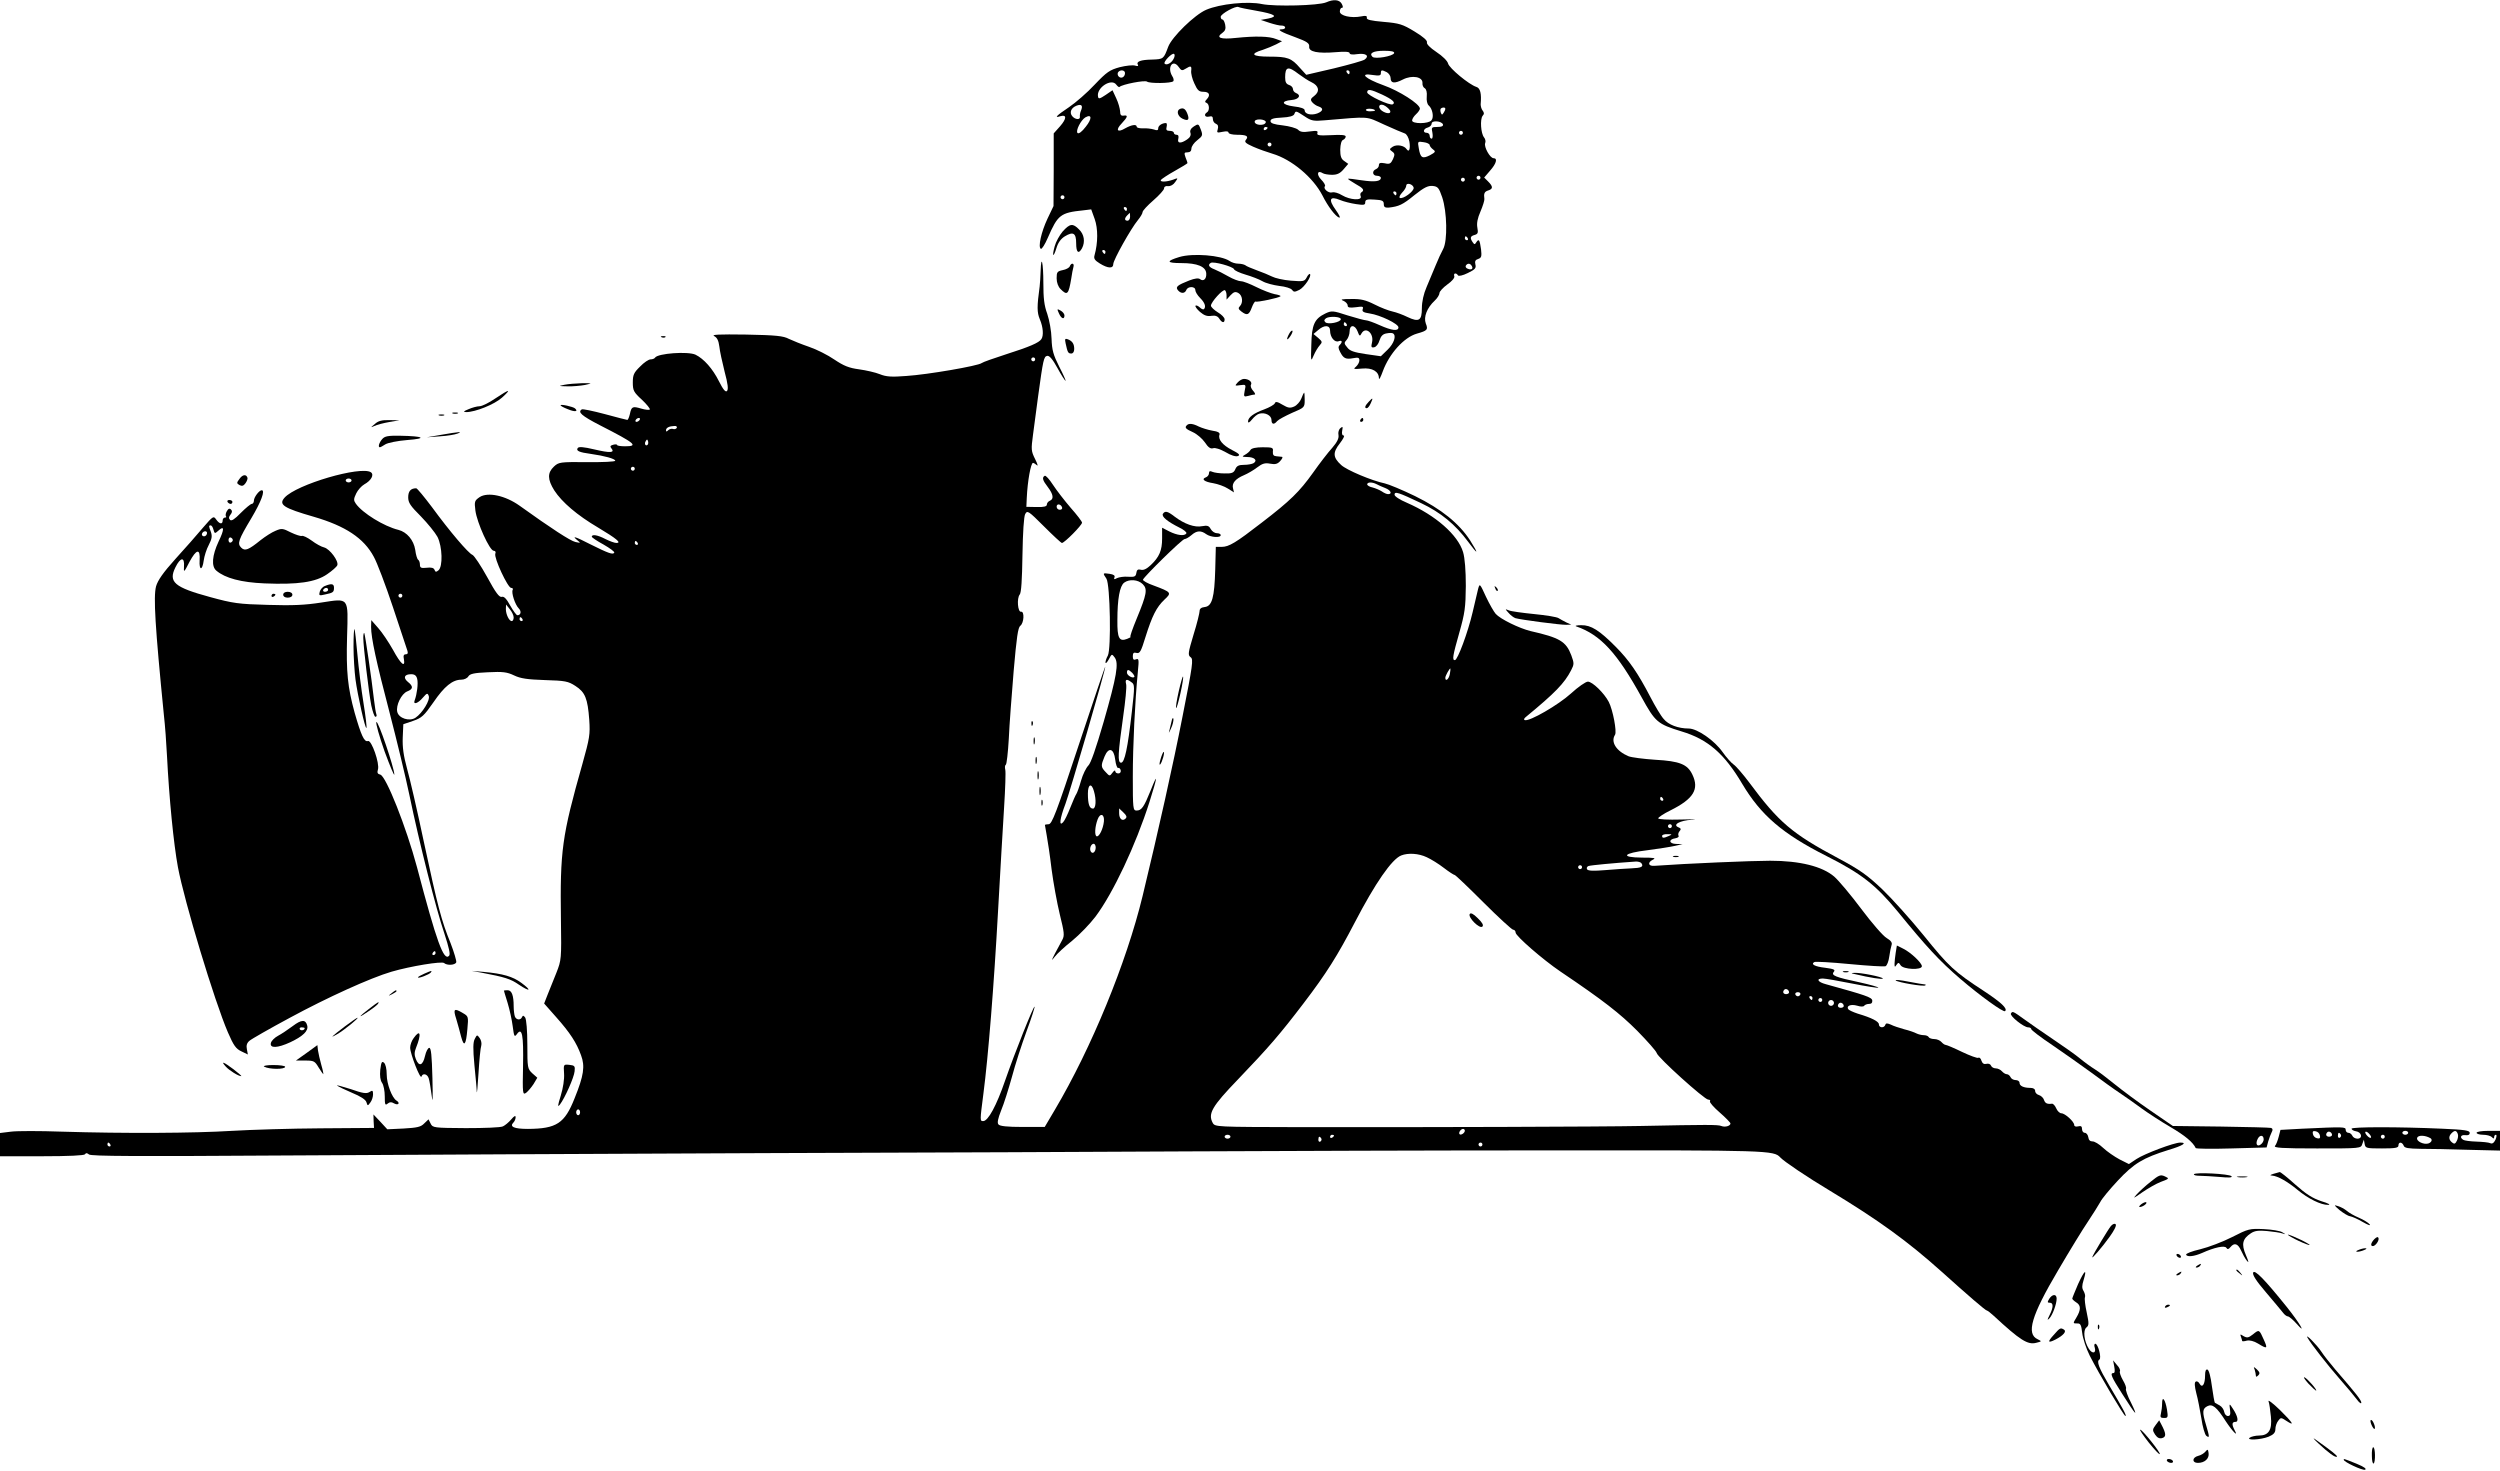
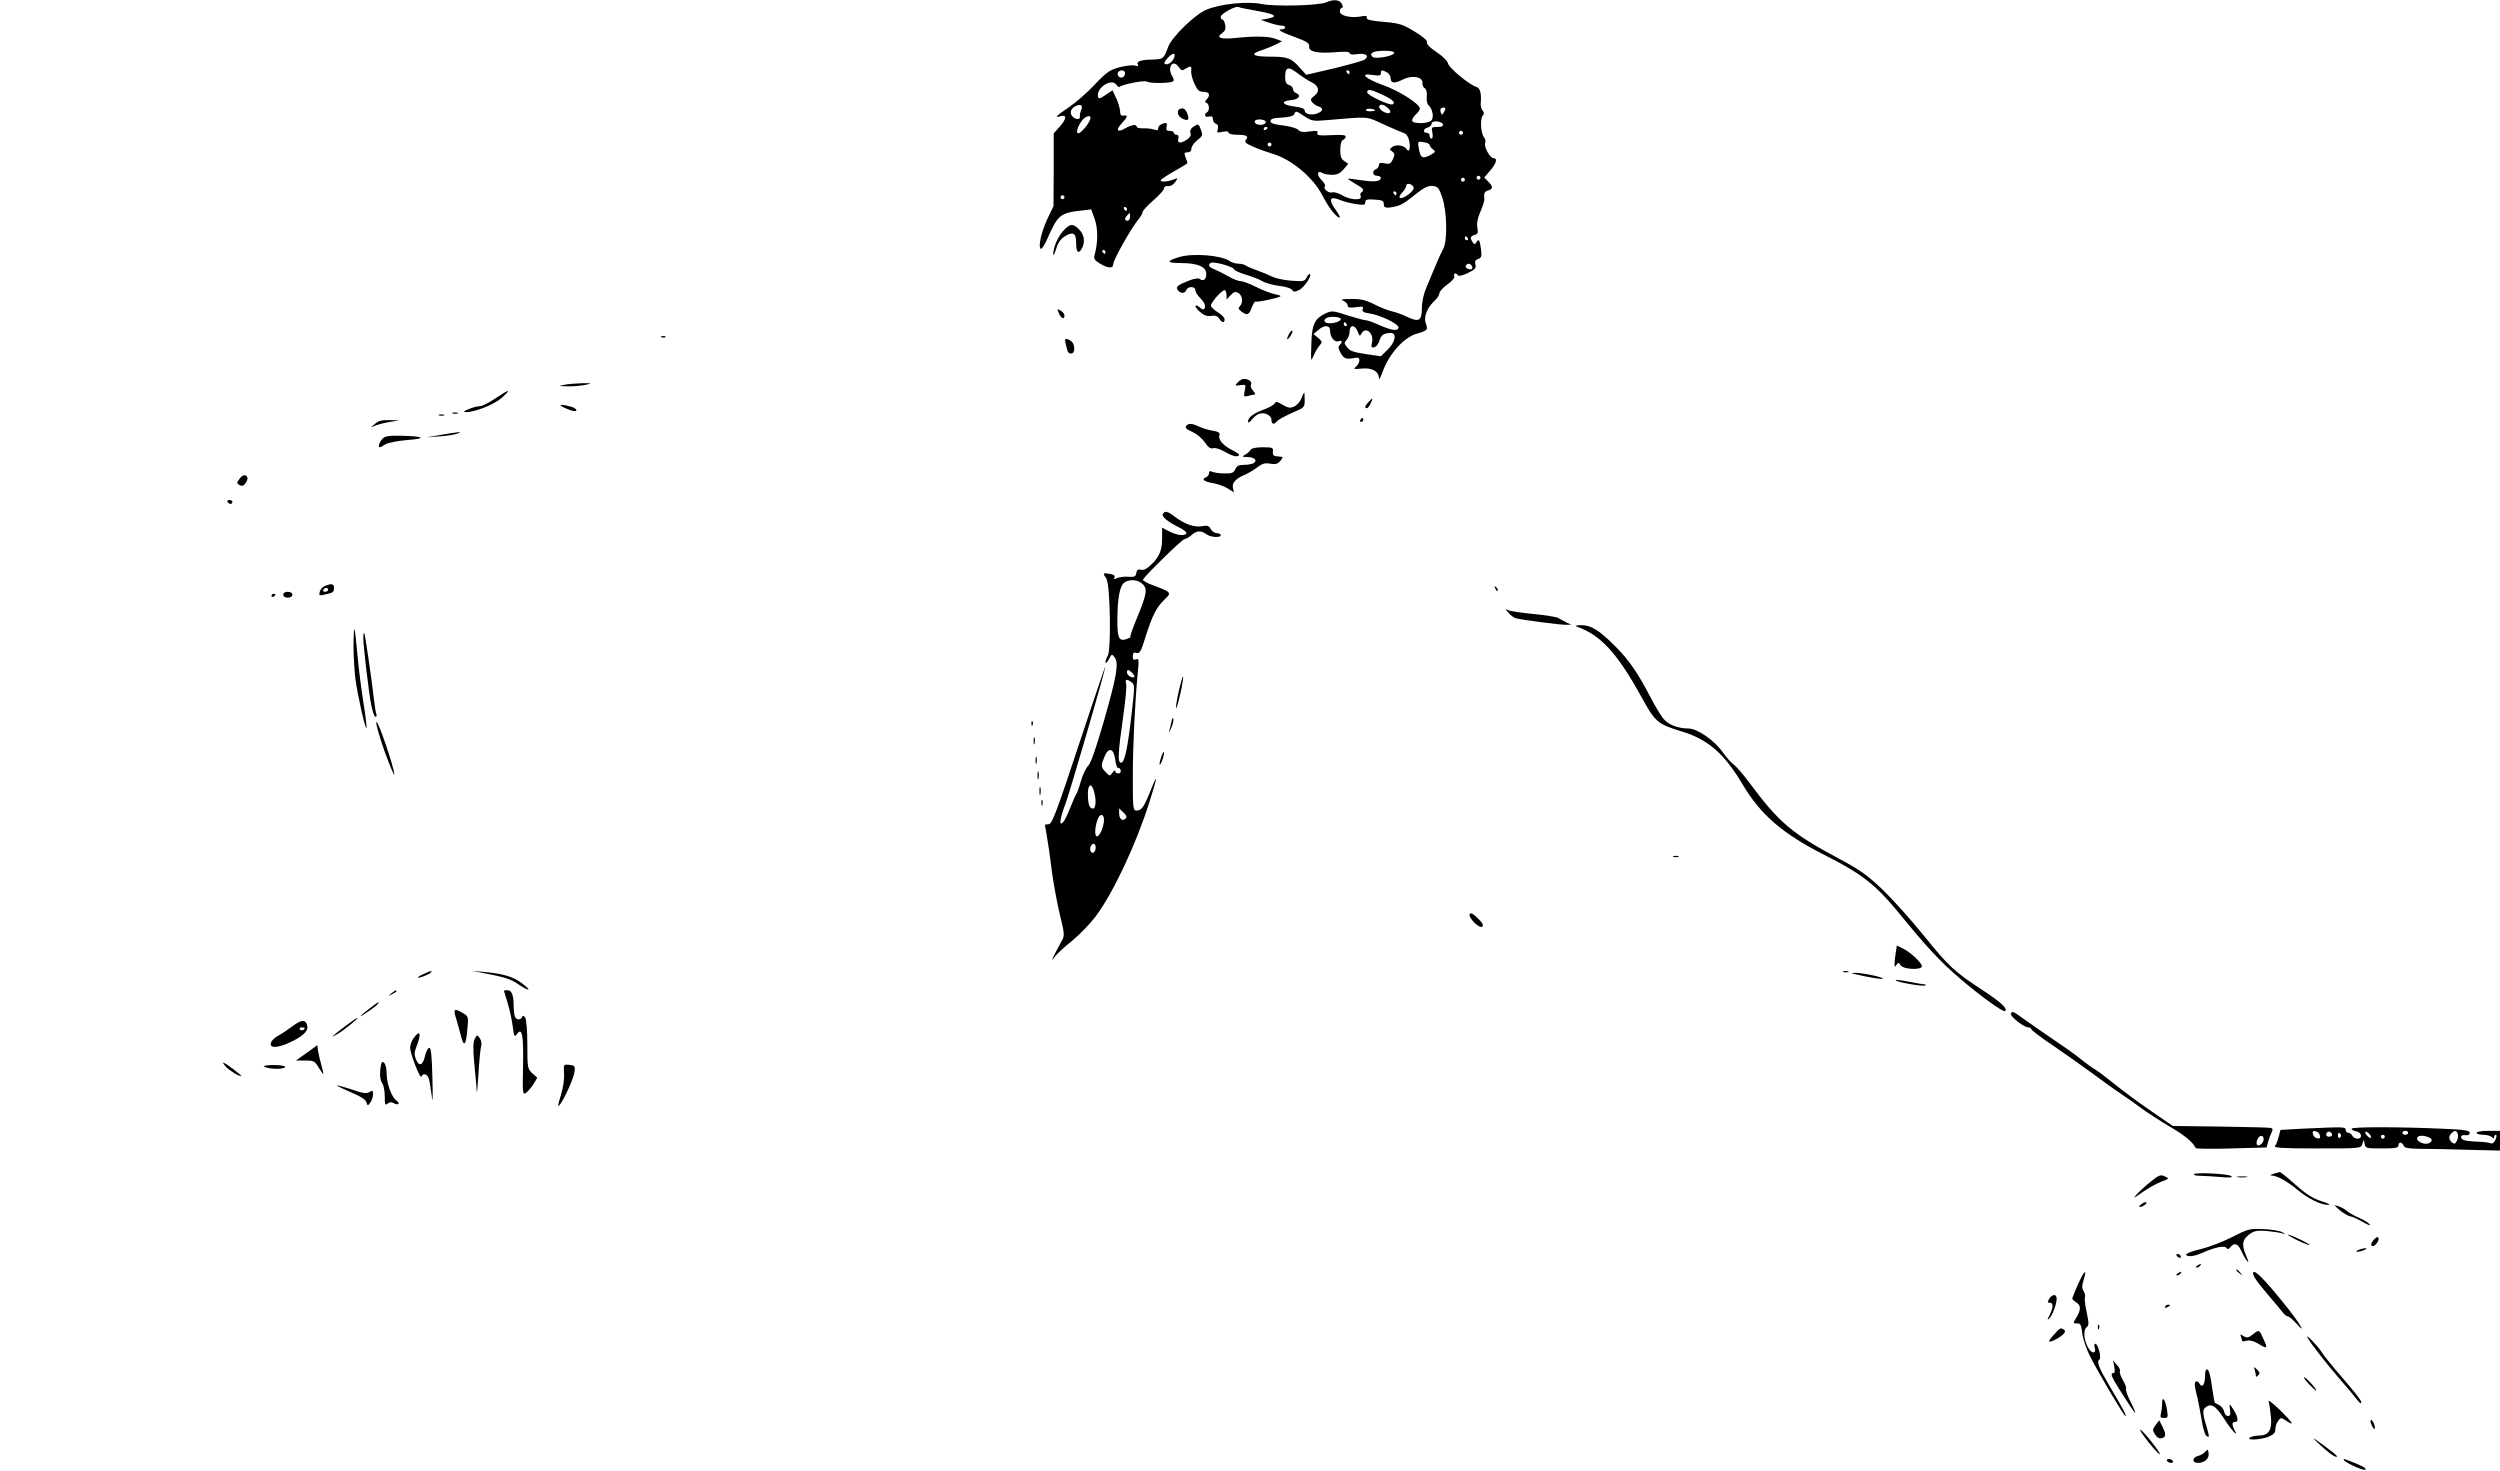
<svg xmlns="http://www.w3.org/2000/svg" version="1.0" width="1280pt" height="753pt" viewBox="0 0 1280 753" preserveAspectRatio="xMidYMid meet">
  <g transform="translate(0,753) scale(0.1,-0.1)" fill="#000000" stroke="none">
    <path d="M6790 7518 c-40 -17 -262 -22 -328 -9 -73 16 -216 1 -286 -29 -59 -25 -176 -139 -195 -190 -23 -62 -24 -63 -82 -65 -59 -1 -83 -10 -73 -27 4 -6 -1 -8 -14 -4 -11 4 -47 0 -79 -8 -51 -14 -66 -24 -128 -89 -38 -41 -98 -93 -132 -116 -64 -43 -78 -57 -44 -46 33 10 33 -12 -1 -51 l-33 -37 0 -186 -1 -186 -31 -65 c-32 -68 -49 -145 -34 -154 5 -3 21 22 36 57 51 117 64 128 181 140 l41 5 18 -50 c17 -48 17 -121 -1 -185 -5 -17 1 -26 27 -42 42 -26 69 -27 69 -3 0 21 91 183 126 225 13 16 24 34 24 41 0 7 25 34 55 60 30 26 55 54 55 61 0 9 8 14 21 12 12 -1 27 7 36 21 16 22 15 22 -11 12 -34 -12 -69 -13 -62 -1 4 5 35 26 71 46 36 20 65 38 65 40 0 2 -4 15 -10 29 -8 23 -7 26 10 26 13 0 20 7 20 19 0 11 13 30 30 43 28 22 29 26 18 55 -11 30 -13 30 -35 16 -16 -10 -22 -22 -18 -33 4 -12 -2 -24 -17 -34 -32 -22 -52 -21 -45 4 3 13 0 20 -9 20 -8 0 -14 5 -14 10 0 6 -10 10 -21 10 -16 0 -20 5 -16 20 3 11 1 20 -3 20 -20 0 -40 -13 -40 -27 0 -11 -6 -12 -22 -6 -13 4 -38 7 -55 6 -18 -1 -33 3 -33 8 0 14 -25 11 -59 -8 -40 -24 -51 -9 -18 25 31 33 34 44 10 40 -13 -2 -18 4 -18 22 -1 14 -9 44 -20 67 l-19 41 -35 -24 c-30 -20 -37 -22 -39 -9 -10 45 68 96 93 62 7 -9 14 -15 17 -12 13 13 130 36 141 27 13 -10 124 -9 134 2 4 4 2 16 -5 26 -28 46 3 90 33 47 13 -19 18 -20 35 -9 27 17 32 15 29 -10 -2 -13 5 -42 16 -65 16 -36 24 -43 47 -43 30 0 37 -17 16 -39 -10 -11 -10 -14 0 -18 14 -6 16 -39 2 -48 -18 -11 -11 -27 10 -22 15 4 20 0 20 -13 0 -10 7 -21 16 -24 10 -4 13 -13 9 -27 -6 -19 -4 -20 24 -14 20 4 31 3 31 -4 0 -6 19 -11 43 -11 49 0 62 -7 46 -26 -9 -11 -1 -18 37 -35 27 -12 72 -28 99 -36 98 -29 208 -121 256 -214 28 -56 66 -106 85 -113 9 -3 1 14 -17 39 -39 54 -31 73 22 51 19 -8 55 -17 82 -21 40 -6 47 -5 47 9 0 14 9 17 48 14 39 -2 47 -6 47 -23 0 -15 6 -19 25 -18 52 6 71 14 132 64 49 39 69 49 93 47 27 -3 32 -9 49 -58 25 -74 28 -223 5 -265 -9 -16 -27 -55 -39 -85 -12 -30 -33 -80 -46 -110 -15 -34 -24 -75 -24 -108 0 -64 -15 -73 -74 -45 -22 11 -57 24 -76 28 -19 4 -61 20 -92 36 -46 23 -70 29 -120 28 -48 0 -58 -2 -40 -9 12 -5 22 -16 22 -24 0 -11 10 -13 42 -9 35 5 40 4 35 -10 -4 -12 3 -17 36 -22 54 -8 147 -53 147 -71 0 -21 -33 -17 -96 11 -31 14 -62 25 -70 25 -7 0 -49 11 -94 25 -76 25 -82 25 -114 10 -56 -27 -70 -57 -72 -160 -3 -87 -2 -89 12 -55 8 19 22 42 31 52 14 16 14 19 -8 38 l-24 20 24 20 c32 28 61 26 61 -3 0 -33 23 -62 44 -54 18 7 21 -4 5 -20 -8 -8 -7 -17 2 -34 17 -34 29 -40 67 -33 26 5 32 3 32 -11 0 -10 -8 -24 -17 -32 -16 -13 -13 -14 31 -10 52 5 86 -15 86 -50 1 -10 9 6 20 36 33 90 108 174 175 193 53 15 58 20 45 52 -12 33 6 80 46 117 13 12 24 30 24 38 0 9 19 29 41 45 24 17 38 34 35 42 -6 16 10 19 19 4 3 -5 24 -1 50 12 37 18 44 25 39 44 -4 16 0 24 14 28 17 6 19 13 15 49 -7 50 -11 56 -24 37 -8 -13 -10 -13 -19 0 -15 22 -12 31 10 37 17 5 19 11 14 38 -4 22 1 48 16 82 12 28 21 57 20 64 -4 28 0 38 20 44 25 8 25 20 -1 46 l-20 20 30 35 c32 36 40 64 18 64 -18 0 -50 58 -43 77 4 8 1 22 -6 30 -16 20 -21 92 -7 110 9 9 8 17 0 27 -6 7 -10 22 -10 32 5 55 -2 83 -22 89 -38 12 -139 96 -145 120 -3 13 -28 38 -60 59 -33 22 -51 41 -48 49 3 9 -19 29 -64 56 -61 37 -77 42 -158 49 -67 6 -88 11 -86 21 2 10 -5 12 -29 7 -51 -10 -109 3 -109 25 0 11 5 19 10 19 7 0 7 6 0 20 -12 22 -41 25 -80 8z m-358 -43 c96 -17 115 -29 61 -40 l-38 -7 45 -15 c25 -8 53 -15 63 -14 9 0 17 -4 17 -10 0 -5 -7 -9 -17 -9 -28 0 -5 -14 70 -41 60 -22 72 -31 70 -48 -3 -26 43 -36 138 -28 46 4 69 2 69 -5 0 -7 15 -9 40 -5 44 6 63 -9 37 -28 -8 -6 -79 -26 -157 -45 l-142 -33 -32 35 c-44 51 -64 58 -156 58 -90 0 -104 14 -34 35 21 7 52 20 68 28 l30 16 -30 11 c-36 15 -107 16 -205 6 -81 -9 -106 1 -70 26 14 10 18 21 14 41 -3 15 -9 27 -14 27 -5 0 -9 6 -9 14 0 15 78 58 91 50 5 -3 45 -11 91 -19z m706 -217 c-6 -16 -98 -32 -111 -19 -19 19 5 31 59 31 40 0 54 -4 52 -12z m-1129 -29 c-11 -22 -36 -35 -46 -25 -9 8 38 57 48 50 5 -3 4 -14 -2 -25z m640 -78 c20 -15 49 -34 66 -42 38 -18 44 -47 14 -70 -19 -14 -21 -20 -10 -33 7 -8 21 -18 32 -21 27 -9 24 -24 -7 -36 -31 -11 -64 -3 -64 16 0 9 -19 16 -55 20 -63 8 -70 28 -12 33 38 3 51 25 22 36 -8 3 -15 12 -15 20 0 8 -9 18 -20 21 -15 5 -20 15 -20 39 0 55 15 59 69 17z m-889 5 c0 -20 -19 -31 -32 -18 -6 6 -7 15 -4 21 10 16 36 13 36 -3z m1150 4 c0 -5 -2 -10 -4 -10 -3 0 -8 5 -11 10 -3 6 -1 10 4 10 6 0 11 -4 11 -10z m191 0 c10 -6 19 -19 19 -30 0 -27 20 -29 63 -7 47 24 103 14 100 -19 -1 -10 4 -22 12 -26 8 -5 12 -21 10 -42 -2 -20 2 -39 10 -46 19 -16 28 -60 14 -76 -15 -19 -99 -19 -99 -1 0 8 9 22 20 32 11 10 20 23 20 29 -1 24 -106 91 -188 120 -94 34 -125 64 -53 52 33 -5 41 -3 41 9 0 18 5 18 31 5z m-25 -114 c53 -25 71 -41 55 -50 -13 -9 -131 46 -131 61 0 19 18 16 76 -11z m-1542 -84 c-4 -9 -6 -23 -5 -29 3 -18 -24 -16 -39 2 -16 19 -6 43 22 54 26 10 34 0 22 -27z m1584 0 c5 -16 -20 -15 -43 1 -27 20 -10 43 18 24 11 -7 23 -19 25 -25z m-78 2 c0 -2 -12 -4 -26 -4 -14 0 -23 4 -20 9 6 8 46 4 46 -5z m360 9 c0 -5 -4 -14 -9 -21 -7 -11 -9 -11 -14 1 -3 8 -3 18 0 21 9 8 23 7 23 -1z m-720 -39 c34 -23 46 -25 102 -20 237 20 208 22 305 -22 48 -22 96 -42 105 -45 10 -3 20 -21 24 -42 6 -36 -1 -58 -14 -39 -12 19 -50 26 -71 13 -18 -12 -18 -14 -3 -25 14 -10 14 -16 4 -39 -11 -23 -17 -27 -42 -21 -23 4 -30 2 -30 -10 0 -8 -7 -17 -15 -20 -22 -9 -18 -34 5 -34 11 0 20 -5 20 -10 0 -19 -31 -23 -99 -13 -36 6 -67 9 -69 8 -2 -2 15 -13 37 -26 42 -23 49 -33 31 -44 -5 -3 -7 -12 -3 -20 8 -23 -55 -19 -95 5 -19 12 -42 18 -51 15 -19 -6 -49 20 -37 32 3 4 -5 19 -20 34 -25 26 -19 50 9 32 6 -4 28 -8 47 -8 26 0 41 7 59 28 l24 28 -21 15 c-15 10 -20 24 -20 58 1 28 6 47 15 50 7 3 13 11 13 17 0 8 -23 10 -75 7 -62 -3 -74 -1 -70 11 4 11 -3 13 -39 8 -34 -5 -49 -3 -60 9 -9 8 -44 18 -78 22 -46 5 -63 11 -63 22 0 11 14 16 58 18 39 2 60 8 64 18 7 18 7 18 53 -12z m-1121 -53 c-19 -25 -36 -38 -42 -32 -11 11 17 66 40 80 34 19 35 -7 2 -48z m922 24 c0 -5 -7 -12 -16 -13 -23 -5 -47 6 -40 19 8 13 56 8 56 -6z m907 -12 c2 -9 -7 -13 -28 -13 -31 0 -32 -2 -26 -30 3 -17 1 -30 -4 -30 -6 0 -10 7 -10 15 0 8 -7 15 -15 15 -22 0 -18 21 5 27 11 3 20 12 20 20 0 18 51 14 58 -4z m-898 -17 c0 -3 -4 -8 -10 -11 -5 -3 -10 -1 -10 4 0 6 5 11 10 11 6 0 10 -2 10 -4z m1000 -26 c0 -5 -4 -10 -10 -10 -5 0 -10 5 -10 10 0 6 5 10 10 10 6 0 10 -4 10 -10z m-170 -63 c0 -5 8 -15 17 -22 15 -11 13 -14 -16 -30 -39 -20 -49 -13 -57 37 -6 34 -6 35 25 30 17 -2 31 -9 31 -15z m-810 3 c0 -5 -4 -10 -10 -10 -5 0 -10 5 -10 10 0 6 5 10 10 10 6 0 10 -4 10 -10z m1070 -170 c0 -5 -4 -10 -10 -10 -5 0 -10 5 -10 10 0 6 5 10 10 10 6 0 10 -4 10 -10z m-80 -10 c0 -5 -4 -10 -10 -10 -5 0 -10 5 -10 10 0 6 5 10 10 10 6 0 10 -4 10 -10z m-262 -41 c3 -18 -56 -61 -71 -52 -5 3 1 15 12 27 12 12 21 28 21 35 0 18 34 9 38 -10z m-88 -29 c0 -5 -2 -10 -4 -10 -3 0 -8 5 -11 10 -3 6 -1 10 4 10 6 0 11 -4 11 -10z m-1700 -20 c0 -5 -4 -10 -10 -10 -5 0 -10 5 -10 10 0 6 5 10 10 10 6 0 10 -4 10 -10z m320 -60 c0 -5 -2 -10 -4 -10 -3 0 -8 5 -11 10 -3 6 -1 10 4 10 6 0 11 -4 11 -10z m16 -40 c0 -11 -6 -20 -13 -20 -16 0 -17 12 -1 28 7 7 12 12 13 12 0 0 1 -9 1 -20z m1729 -110 c3 -5 1 -10 -4 -10 -6 0 -11 5 -11 10 0 6 2 10 4 10 3 0 8 -4 11 -10z m-1855 -70 c0 -5 -2 -10 -4 -10 -3 0 -8 5 -11 10 -3 6 -1 10 4 10 6 0 11 -4 11 -10z m1875 -71 c10 -15 -1 -23 -20 -15 -9 3 -13 10 -10 16 8 13 22 13 30 -1z m-670 -273 c0 -16 -66 -29 -79 -16 -8 8 -7 13 4 21 18 11 75 8 75 -5z m30 -26 c3 -5 1 -10 -4 -10 -6 0 -11 5 -11 10 0 6 2 10 4 10 3 0 8 -4 11 -10z m56 -37 c9 -25 12 -26 20 -10 21 37 64 1 54 -45 -6 -25 -4 -29 11 -26 10 2 22 17 27 35 7 22 17 33 36 36 14 3 29 3 33 0 19 -11 5 -52 -27 -83 l-35 -34 -77 11 c-60 9 -82 16 -95 34 -17 20 -17 24 -3 39 8 9 15 29 15 43 0 36 27 36 41 0z" />
    <path d="M6043 6973 c-22 -8 -14 -39 12 -51 28 -13 36 -6 25 24 -10 26 -20 33 -37 27z" />
    <path d="M5441 6345 c-16 -19 -35 -53 -41 -76 -15 -54 -7 -61 9 -9 8 27 22 47 43 60 43 26 58 17 58 -36 0 -47 12 -57 30 -25 17 33 11 71 -15 96 -32 33 -47 31 -84 -10z" />
    <path d="M6038 6214 c-69 -21 -66 -31 10 -31 83 0 126 -18 128 -53 2 -29 -15 -43 -32 -29 -8 6 -26 4 -55 -7 -61 -24 -72 -33 -58 -50 15 -18 35 -18 43 1 7 20 46 20 46 0 0 -9 11 -27 25 -41 24 -24 31 -45 19 -57 -4 -3 -13 1 -21 9 -9 8 -18 12 -22 9 -3 -4 7 -18 23 -32 21 -18 37 -24 59 -20 20 3 32 -2 40 -15 14 -22 27 -23 27 -3 0 9 -16 25 -35 36 -19 12 -35 27 -35 34 0 18 61 86 72 79 4 -3 8 -15 8 -26 l0 -22 20 22 c17 18 25 20 40 12 22 -12 26 -50 8 -68 -9 -9 -8 -15 8 -27 29 -22 39 -18 53 20 7 19 16 33 19 31 8 -5 121 19 128 27 3 3 -11 8 -30 11 -19 4 -61 20 -93 36 -32 16 -67 30 -79 30 -11 0 -41 11 -65 25 -24 14 -56 30 -71 36 -29 11 -35 23 -19 33 14 9 114 -19 119 -32 2 -7 29 -19 59 -28 31 -9 70 -24 87 -34 17 -10 56 -20 86 -24 30 -3 60 -12 65 -20 9 -12 14 -12 38 0 26 14 64 71 54 81 -3 2 -11 -5 -17 -18 -11 -20 -17 -21 -81 -16 -38 3 -81 13 -96 21 -16 8 -50 22 -78 32 -27 10 -54 21 -59 26 -6 4 -22 8 -36 8 -14 0 -34 6 -45 14 -43 29 -187 41 -257 20z" />
-     <path d="M5328 6142 c-1 -29 -3 -64 -5 -79 -14 -103 -14 -132 1 -168 17 -40 20 -83 8 -101 -12 -19 -62 -40 -181 -78 -62 -20 -119 -40 -125 -45 -17 -14 -276 -59 -386 -66 -75 -6 -103 -4 -135 9 -22 9 -70 20 -106 25 -53 7 -79 18 -127 50 -33 23 -91 52 -129 65 -38 13 -85 32 -104 41 -28 15 -65 19 -219 22 -141 2 -180 0 -163 -8 15 -8 22 -23 26 -53 2 -22 15 -81 27 -129 17 -63 20 -91 12 -99 -7 -7 -19 6 -41 50 -32 64 -77 115 -120 136 -38 18 -193 7 -207 -15 -3 -5 -13 -9 -23 -9 -10 0 -34 -16 -54 -37 -32 -31 -37 -43 -37 -81 0 -41 4 -50 47 -89 25 -24 43 -46 40 -50 -4 -3 -24 -1 -44 5 -44 13 -50 11 -58 -28 -4 -17 -10 -30 -13 -30 -4 0 -56 14 -116 30 -60 16 -113 27 -117 24 -23 -14 -1 -33 94 -82 180 -92 198 -107 127 -107 -22 0 -40 3 -40 6 0 4 -9 5 -20 2 -15 -4 -18 -9 -10 -18 20 -24 -6 -25 -87 -6 -55 13 -80 15 -85 7 -10 -14 7 -22 67 -30 71 -10 125 -25 125 -35 0 -5 -65 -8 -144 -7 -140 1 -145 0 -170 -23 -34 -32 -33 -66 2 -122 39 -60 117 -127 224 -190 95 -57 122 -79 94 -79 -9 0 -34 9 -56 20 -40 21 -70 26 -70 12 0 -4 27 -22 60 -40 33 -19 58 -37 55 -42 -7 -11 -30 -3 -124 44 -76 39 -96 45 -65 20 18 -15 18 -15 -10 -9 -26 6 -123 69 -286 186 -73 52 -162 71 -204 44 -26 -18 -28 -22 -22 -69 8 -62 73 -206 94 -206 8 0 12 -6 8 -15 -8 -21 64 -175 81 -175 8 0 11 -5 8 -10 -8 -14 12 -76 31 -95 15 -15 11 -35 -7 -35 -5 0 -21 22 -37 50 -19 35 -32 48 -43 44 -13 -3 -31 21 -75 102 -32 58 -66 109 -75 113 -21 8 -117 121 -207 244 -40 53 -76 97 -81 97 -28 0 -41 -15 -41 -46 0 -28 11 -44 65 -98 35 -36 73 -83 85 -105 25 -50 28 -152 5 -171 -12 -10 -16 -9 -20 2 -4 11 -17 14 -41 11 -28 -3 -34 0 -34 16 0 11 -4 22 -9 25 -5 3 -12 26 -15 51 -8 50 -43 91 -86 102 -74 18 -184 86 -218 134 -12 17 -12 24 2 53 8 17 27 38 41 46 35 19 52 49 34 62 -52 34 -381 -62 -442 -130 -32 -36 -6 -53 150 -98 161 -47 256 -109 307 -205 16 -28 60 -144 98 -258 38 -113 71 -214 74 -223 4 -12 1 -18 -8 -18 -11 0 -14 -7 -10 -25 8 -46 -16 -26 -56 48 -22 39 -56 90 -76 112 l-35 40 -1 -35 c0 -56 26 -177 95 -440 35 -135 81 -324 101 -420 51 -246 137 -586 179 -709 24 -74 32 -108 24 -115 -27 -28 -63 70 -164 454 -55 205 -158 466 -188 474 -14 3 -17 10 -12 26 10 30 -33 153 -51 146 -19 -7 -35 29 -68 144 -36 131 -44 209 -39 390 6 205 12 197 -132 175 -83 -13 -147 -16 -274 -12 -150 4 -178 8 -295 40 -184 50 -215 77 -178 152 26 53 48 55 44 4 -2 -32 0 -31 28 24 36 67 56 70 52 8 -3 -53 14 -54 21 -1 3 22 14 58 26 80 16 31 18 45 11 66 -12 31 -12 34 -1 34 5 0 11 -10 14 -22 6 -21 7 -21 25 -5 31 29 32 8 1 -56 -33 -71 -38 -127 -11 -149 45 -38 126 -60 247 -65 169 -7 261 6 320 47 25 17 49 38 52 46 8 21 -38 83 -67 91 -14 3 -43 19 -64 35 -22 16 -45 27 -51 24 -6 -2 -31 6 -56 18 -41 21 -47 22 -79 8 -18 -7 -52 -29 -75 -47 -63 -51 -81 -58 -100 -39 -21 21 -15 39 52 151 50 84 72 143 53 143 -13 0 -40 -36 -40 -53 0 -9 -5 -17 -11 -17 -6 0 -31 -21 -56 -46 -32 -33 -48 -43 -55 -36 -8 8 -7 16 2 27 9 11 10 19 3 26 -8 8 -14 5 -22 -9 -6 -10 -7 -22 -4 -26 3 -3 1 -6 -5 -6 -7 0 -12 -7 -12 -15 0 -21 -16 -19 -33 5 -14 20 -16 18 -68 -42 -29 -35 -93 -107 -141 -160 -63 -70 -90 -109 -99 -140 -14 -54 -5 -204 40 -658 6 -52 13 -147 16 -210 11 -218 34 -451 56 -570 33 -176 187 -686 256 -846 29 -67 41 -84 69 -97 l33 -16 -5 27 c-4 19 0 32 13 43 10 9 103 62 207 118 192 104 412 204 521 236 96 28 259 55 269 44 15 -13 56 -11 62 4 2 7 -11 51 -29 98 -47 115 -66 188 -137 519 -33 157 -72 326 -86 375 -18 66 -24 109 -22 159 l3 68 50 17 c44 15 56 26 104 95 56 82 98 116 143 116 15 0 31 8 36 17 8 13 29 18 100 21 77 4 98 1 134 -16 33 -16 68 -21 158 -24 104 -3 119 -6 156 -30 50 -32 63 -64 71 -174 5 -74 2 -93 -35 -225 -105 -371 -115 -443 -110 -799 3 -201 2 -206 -23 -270 -15 -36 -35 -86 -45 -112 l-18 -46 61 -69 c72 -81 105 -132 128 -196 21 -56 14 -104 -33 -220 -51 -129 -92 -156 -239 -157 -71 0 -96 11 -74 33 6 6 11 18 11 27 0 10 -7 7 -23 -12 -12 -14 -31 -30 -42 -35 -11 -6 -96 -9 -190 -9 -164 1 -170 2 -180 23 l-11 22 -22 -21 c-17 -18 -36 -22 -105 -26 l-84 -4 -35 38 -36 38 1 -35 2 -34 -273 -2 c-150 -1 -354 -7 -455 -13 -195 -12 -548 -14 -872 -4 -111 4 -227 4 -258 0 l-57 -7 0 -60 0 -59 214 0 c139 0 217 4 221 10 5 8 11 7 21 -1 11 -9 243 -10 1012 -5 548 3 1647 9 2442 12 795 2 1783 7 2195 9 413 2 1240 5 1838 5 1114 1 1139 0 1172 -36 18 -20 138 -101 255 -171 248 -150 397 -258 570 -413 139 -125 226 -200 233 -200 3 0 19 -12 35 -27 135 -125 174 -150 218 -138 28 7 29 7 7 18 -60 27 -33 120 104 352 58 99 127 212 153 250 26 39 54 84 63 100 8 17 49 66 90 110 82 88 130 117 259 157 74 22 99 38 61 38 -32 0 -183 -57 -224 -84 l-39 -26 -48 24 c-26 14 -64 40 -84 59 -20 19 -45 34 -55 33 -12 0 -19 7 -21 22 -2 12 -10 22 -18 22 -8 0 -14 9 -14 19 0 14 -5 18 -20 14 -12 -3 -20 0 -20 7 0 17 -47 60 -66 60 -8 0 -20 11 -26 25 -6 14 -16 25 -22 24 -25 -3 -35 2 -41 20 -3 10 -15 21 -25 24 -11 3 -20 12 -20 21 0 10 -9 16 -24 16 -35 0 -56 10 -56 26 0 8 -9 14 -20 14 -11 0 -23 7 -26 15 -4 8 -12 15 -19 15 -7 0 -18 7 -25 15 -7 8 -21 15 -32 15 -10 0 -21 6 -24 14 -3 8 -13 12 -24 9 -12 -3 -20 2 -25 16 -3 12 -11 19 -16 15 -5 -3 -43 11 -83 30 -41 20 -79 36 -84 36 -5 0 -15 7 -22 15 -7 8 -23 15 -36 15 -12 0 -26 4 -29 10 -3 6 -15 10 -26 10 -10 0 -27 4 -37 9 -9 5 -37 15 -62 21 -25 7 -56 17 -69 24 -19 8 -25 8 -28 -1 -6 -18 -33 -16 -33 2 0 15 -37 34 -108 55 -24 8 -46 18 -49 23 -11 17 13 27 45 18 19 -6 34 -6 37 0 4 5 15 9 25 9 12 0 17 6 16 18 -3 16 -32 26 -238 83 -42 11 -51 29 -15 29 13 0 81 -12 151 -26 70 -14 130 -23 133 -21 2 3 -40 15 -94 27 -127 27 -149 36 -134 54 9 11 1 15 -44 21 -53 6 -75 18 -56 29 5 4 86 -1 181 -10 94 -9 177 -14 184 -11 7 3 16 25 19 49 3 24 9 51 12 60 4 11 -3 22 -25 35 -18 10 -76 77 -130 149 -53 71 -116 146 -139 166 -61 52 -175 81 -328 81 -92 0 -427 -14 -592 -26 -32 -3 -37 17 -9 31 19 9 9 11 -55 11 -114 1 -98 23 29 38 54 7 117 17 139 22 l40 9 -33 1 c-38 1 -40 24 -4 29 12 2 20 8 16 13 -3 6 -1 16 5 23 9 10 8 15 -5 20 -33 13 6 35 69 39 34 3 9 3 -55 1 -69 -2 -118 1 -118 6 0 5 28 24 63 41 118 59 148 108 112 183 -25 53 -65 69 -190 76 -60 4 -122 12 -137 18 -62 26 -93 73 -69 110 10 16 -11 127 -32 168 -24 46 -84 104 -107 104 -11 0 -50 -27 -87 -61 -64 -58 -212 -144 -236 -136 -6 2 -5 7 4 15 152 125 199 174 233 240 16 31 16 36 1 77 -27 71 -59 90 -209 124 -57 14 -154 61 -178 88 -9 10 -32 50 -50 88 -31 68 -32 69 -40 40 -4 -16 -16 -70 -28 -119 -24 -103 -77 -246 -91 -246 -15 0 -11 22 23 142 28 99 32 128 33 238 0 79 -5 143 -14 173 -26 88 -141 189 -288 253 -36 15 -63 33 -63 41 0 19 20 12 136 -43 101 -48 175 -109 241 -198 51 -69 56 -66 10 7 -57 88 -148 161 -282 227 -66 32 -136 61 -155 65 -67 14 -195 68 -223 94 -43 39 -44 64 -7 111 17 22 26 40 20 40 -8 0 -11 10 -8 25 4 21 3 23 -9 13 -8 -6 -13 -22 -10 -35 3 -16 -6 -36 -32 -66 -21 -23 -65 -80 -98 -127 -70 -98 -117 -144 -263 -256 -133 -103 -168 -124 -205 -124 l-30 0 -3 -116 c-4 -143 -16 -188 -54 -192 -18 -2 -26 -9 -26 -20 0 -9 -13 -64 -31 -121 -28 -94 -30 -105 -15 -116 15 -10 11 -38 -41 -301 -48 -246 -124 -587 -205 -922 -83 -342 -262 -778 -449 -1094 l-52 -88 -113 0 c-79 0 -117 4 -124 13 -7 8 -3 29 14 72 14 33 38 110 55 171 16 61 50 166 75 234 25 67 43 124 41 126 -5 5 -101 -235 -151 -379 -44 -128 -87 -207 -112 -207 -17 0 -17 1 1 140 25 192 54 555 75 935 11 198 25 437 31 532 6 95 9 181 6 192 -3 12 -2 23 3 26 4 2 11 62 15 132 3 71 15 227 25 348 15 172 22 222 34 231 19 14 22 75 4 72 -17 -4 -23 69 -7 88 8 9 12 75 14 202 2 117 7 197 14 210 11 20 16 17 96 -63 47 -47 88 -85 92 -85 13 0 103 91 103 104 0 6 -26 40 -58 76 -31 36 -72 89 -91 118 -18 28 -37 49 -42 46 -15 -9 -11 -23 16 -58 28 -37 32 -61 10 -70 -8 -3 -15 -12 -15 -19 0 -10 -14 -14 -52 -13 l-53 1 2 45 c4 88 21 180 32 180 4 0 13 -6 20 -12 7 -7 3 7 -9 31 -21 42 -21 50 -11 125 6 45 18 133 26 196 26 189 29 205 47 208 11 2 28 -18 52 -62 20 -37 39 -66 42 -66 2 0 -12 33 -33 73 -30 60 -37 84 -39 142 -1 40 -11 95 -22 128 -16 43 -20 81 -20 158 0 104 -11 152 -14 61z m-28 -452 c0 -5 -4 -10 -10 -10 -5 0 -10 5 -10 10 0 6 5 10 10 10 6 0 10 -4 10 -10z m-2025 -310 c-3 -5 -11 -10 -16 -10 -6 0 -7 5 -4 10 3 6 11 10 16 10 6 0 7 -4 4 -10z m190 -41 c-4 -6 -13 -8 -20 -5 -7 2 -18 -1 -24 -7 -8 -8 -11 -8 -11 0 0 13 16 21 43 22 10 1 15 -4 12 -10z m-149 -86 c-10 -10 -19 5 -10 18 6 11 8 11 12 0 2 -7 1 -15 -2 -18z m-66 -123 c0 -5 -4 -10 -10 -10 -5 0 -10 5 -10 10 0 6 5 10 10 10 6 0 10 -4 10 -10z m-1450 -60 c0 -5 -7 -10 -15 -10 -8 0 -15 5 -15 10 0 6 7 10 15 10 8 0 15 -4 15 -10z m5248 -19 c9 -5 29 -14 45 -20 28 -11 37 -31 14 -31 -7 0 -21 6 -32 14 -11 7 -32 16 -47 20 -16 3 -28 11 -28 16 0 12 25 13 48 1z m-1610 -119 c2 -7 -3 -12 -12 -12 -9 0 -16 7 -16 16 0 17 22 14 28 -4z m-4378 -130 c0 -13 -12 -22 -22 -16 -10 6 -1 24 13 24 5 0 9 -4 9 -8z m132 -37 c0 -5 -5 -11 -11 -13 -6 -2 -11 4 -11 13 0 9 5 15 11 13 6 -2 11 -8 11 -13z m2073 -15 c3 -5 1 -10 -4 -10 -6 0 -11 5 -11 10 0 6 2 10 4 10 3 0 8 -4 11 -10z m-1205 -270 c0 -5 -4 -10 -10 -10 -5 0 -10 5 -10 10 0 6 5 10 10 10 6 0 10 -4 10 -10z m570 -111 c0 -10 -4 -19 -10 -19 -13 0 -30 34 -30 62 l1 23 19 -24 c11 -13 20 -32 20 -42z m45 -9 c3 -5 1 -10 -4 -10 -6 0 -11 5 -11 10 0 6 2 10 4 10 3 0 8 -4 11 -10z m4748 -282 c-5 -26 -23 -40 -23 -18 0 10 23 51 26 47 1 -1 0 -14 -3 -29z m-5287 -24 c6 -23 -1 -78 -13 -110 -9 -24 17 -16 42 14 21 24 24 25 30 9 9 -21 -33 -89 -68 -112 -31 -20 -85 -3 -93 30 -8 33 21 93 51 105 31 12 32 26 3 49 -25 21 -18 39 17 39 18 0 27 -7 31 -24z m6379 -614 c3 -5 1 -10 -4 -10 -6 0 -11 5 -11 10 0 6 2 10 4 10 3 0 8 -4 11 -10z m45 -140 c0 -5 -4 -10 -10 -10 -5 0 -10 5 -10 10 0 6 5 10 10 10 6 0 10 -4 10 -10z m-15 -50 c-27 -12 -35 -12 -35 0 0 6 12 10 28 9 24 0 25 -1 7 -9z m-1240 -109 c22 -10 61 -34 88 -55 26 -20 51 -36 55 -36 4 0 70 -63 147 -140 77 -77 146 -140 152 -140 7 0 13 -7 13 -15 0 -17 139 -138 229 -199 221 -149 305 -215 393 -303 53 -54 98 -105 100 -114 4 -22 245 -239 264 -239 8 0 13 -4 9 -9 -3 -5 20 -31 50 -57 30 -26 55 -52 55 -56 0 -13 -28 -21 -47 -13 -17 7 -72 7 -413 0 -184 -4 -1129 -7 -1742 -6 -434 1 -437 1 -449 22 -25 47 -4 84 129 222 160 167 215 231 337 391 116 152 173 243 262 414 104 200 189 323 237 342 35 14 89 11 131 -9z m1100 -32 c11 -17 -2 -23 -53 -25 -26 -1 -86 -5 -133 -9 -61 -5 -88 -4 -93 4 -4 6 -1 14 7 17 12 4 126 15 244 23 12 0 25 -4 28 -10z m-305 -19 c0 -5 -4 -10 -10 -10 -5 0 -10 5 -10 10 0 6 5 10 10 10 6 0 10 -4 10 -10z m-5870 -440 c0 -5 -5 -10 -11 -10 -5 0 -7 5 -4 10 3 6 8 10 11 10 2 0 4 -4 4 -10z m6930 -201 c0 -5 -7 -9 -15 -9 -15 0 -20 12 -9 23 8 8 24 -1 24 -14z m58 -10 c-2 -6 -8 -10 -13 -10 -5 0 -11 4 -13 10 -2 6 4 11 13 11 9 0 15 -5 13 -11z m62 -19 c0 -5 -2 -10 -4 -10 -3 0 -8 5 -11 10 -3 6 -1 10 4 10 6 0 11 -4 11 -10z m50 -10 c0 -5 -4 -10 -10 -10 -5 0 -10 5 -10 10 0 6 5 10 10 10 6 0 10 -4 10 -10z m60 -15 c0 -8 -7 -15 -15 -15 -8 0 -15 7 -15 15 0 8 7 15 15 15 8 0 15 -7 15 -15z m50 -16 c0 -5 -7 -9 -15 -9 -15 0 -20 12 -9 23 8 8 24 -1 24 -14z m-6470 -544 c0 -8 -4 -15 -10 -15 -5 0 -10 7 -10 15 0 8 5 15 10 15 6 0 10 -7 10 -15z m4530 -94 c0 -12 -20 -25 -27 -18 -7 7 6 27 18 27 5 0 9 -4 9 -9z m-1200 -31 c0 -5 -7 -10 -15 -10 -8 0 -15 5 -15 10 0 6 7 10 15 10 8 0 15 -4 15 -10z m530 6 c0 -3 -4 -8 -10 -11 -5 -3 -10 -1 -10 4 0 6 5 11 10 11 6 0 10 -2 10 -4z m-65 -15 c3 -5 1 -12 -5 -16 -5 -3 -10 1 -10 9 0 18 6 21 15 7z m-6200 -31 c3 -5 1 -10 -4 -10 -6 0 -11 5 -11 10 0 6 2 10 4 10 3 0 8 -4 11 -10z m7025 0 c0 -5 -4 -10 -10 -10 -5 0 -10 5 -10 10 0 6 5 10 10 10 6 0 10 -4 10 -10z" />
    <path d="M7525 2850 c-10 -17 51 -78 65 -64 7 7 -1 21 -24 43 -23 23 -36 29 -41 21z" />
-     <path d="M5477 6166 c-3 -7 -19 -16 -36 -19 -28 -6 -31 -10 -31 -42 0 -22 8 -43 20 -55 35 -35 41 -28 55 55 3 22 8 48 11 58 6 20 -11 24 -19 3z" />
    <path d="M5422 5925 c12 -27 28 -33 28 -10 0 8 -9 19 -20 25 -18 10 -19 9 -8 -15z" />
    <path d="M6601 5822 c-17 -31 -13 -40 5 -14 9 13 14 26 11 29 -3 2 -10 -4 -16 -15z" />
    <path d="M3388 5803 c7 -3 16 -2 19 1 4 3 -2 6 -13 5 -11 0 -14 -3 -6 -6z" />
    <path d="M5456 5772 c10 -47 13 -52 29 -52 9 0 15 9 15 23 0 27 -10 41 -33 50 -14 5 -16 2 -11 -21z" />
    <path d="M6337 5572 c-16 -18 -15 -18 13 -14 29 4 30 3 23 -28 -6 -31 -5 -33 18 -27 13 4 28 7 33 7 5 0 1 9 -8 19 -10 11 -15 25 -11 31 8 14 -11 30 -36 30 -9 0 -23 -8 -32 -18z" />
    <path d="M2890 5560 c-33 -7 -32 -7 15 -8 28 -1 68 3 90 7 40 9 39 9 -15 9 -30 -1 -71 -4 -90 -8z" />
    <path d="M2536 5490 c-32 -22 -68 -40 -81 -40 -12 0 -38 -7 -56 -15 -27 -11 -29 -14 -12 -15 46 0 144 39 183 74 52 47 39 45 -34 -4z" />
    <path d="M6663 5490 c-6 -16 -23 -35 -36 -41 -22 -10 -32 -8 -61 9 -26 16 -36 17 -39 7 -3 -7 -27 -21 -54 -31 -55 -20 -83 -41 -83 -62 0 -9 7 -6 20 10 11 14 28 28 38 30 29 8 62 -9 62 -32 0 -23 13 -26 29 -6 7 8 41 26 76 42 64 27 65 28 65 66 0 21 -1 38 -3 38 -1 0 -8 -13 -14 -30z" />
    <path d="M7007 5472 c-19 -20 -22 -32 -9 -32 5 0 14 11 20 25 14 30 11 31 -11 7z" />
    <path d="M2870 5455 c0 -3 16 -12 37 -20 35 -15 56 -13 37 4 -10 9 -74 23 -74 16z" />
    <path d="M2318 5413 c6 -2 18 -2 25 0 6 3 1 5 -13 5 -14 0 -19 -2 -12 -5z" />
    <path d="M2248 5403 c6 -2 18 -2 25 0 6 3 1 5 -13 5 -14 0 -19 -2 -12 -5z" />
    <path d="M6965 5380 c-3 -5 -1 -10 4 -10 6 0 11 5 11 10 0 6 -2 10 -4 10 -3 0 -8 -4 -11 -10z" />
    <path d="M1919 5359 c-23 -19 -23 -19 -2 -10 12 6 46 15 75 20 l53 9 -51 1 c-39 1 -58 -4 -75 -20z" />
    <path d="M6077 5353 c-13 -12 -7 -19 31 -36 20 -9 48 -33 61 -52 17 -26 29 -34 42 -30 11 4 37 -5 64 -20 28 -17 52 -24 63 -20 13 5 7 12 -30 31 -49 25 -73 55 -64 79 3 9 -8 16 -37 20 -23 4 -54 14 -69 21 -29 15 -51 18 -61 7z" />
    <path d="M2260 5304 l-75 -13 67 5 c37 2 78 9 90 14 30 11 10 10 -82 -6z" />
    <path d="M1957 5282 c-16 -18 -23 -42 -12 -42 3 0 16 7 28 15 13 8 62 18 112 22 105 8 85 20 -36 22 -62 1 -79 -2 -92 -17z" />
    <path d="M6403 5227 c-4 -8 -17 -19 -28 -25 -18 -10 -17 -11 12 -12 35 0 53 -17 32 -31 -8 -5 -30 -9 -49 -9 -27 0 -38 -5 -45 -22 -8 -19 -18 -23 -55 -22 -25 0 -53 4 -62 8 -13 6 -18 4 -18 -7 0 -8 -7 -18 -16 -21 -25 -9 -8 -23 38 -30 23 -4 57 -16 74 -27 l32 -20 -5 21 c-7 26 13 49 56 67 19 8 50 26 68 40 26 20 40 24 66 19 26 -5 38 -2 52 14 10 11 14 20 9 21 -5 1 -18 2 -29 3 -14 1 -19 7 -18 24 3 20 -1 22 -52 22 -34 0 -57 -5 -62 -13z" />
    <path d="M1226 5078 c-15 -20 -15 -23 1 -32 12 -6 20 -4 30 10 7 10 12 23 10 28 -6 19 -25 17 -41 -6z" />
    <path d="M1165 4960 c3 -5 10 -10 16 -10 5 0 9 5 9 10 0 6 -7 10 -16 10 -8 0 -12 -4 -9 -10z" />
    <path d="M5954 4899 c-8 -14 24 -40 84 -70 23 -11 40 -25 36 -30 -9 -15 -47 -10 -87 10 l-37 19 0 -55 c0 -61 -14 -95 -59 -137 -20 -19 -37 -27 -50 -23 -15 4 -21 -1 -23 -17 -3 -18 -9 -21 -42 -19 -21 2 -46 -2 -57 -7 -14 -8 -17 -7 -13 4 4 9 -4 15 -25 18 -36 5 -36 5 -16 -25 19 -30 25 -360 7 -394 -7 -12 -12 -28 -12 -35 1 -7 8 0 17 16 15 29 16 29 30 10 22 -29 11 -95 -56 -329 -40 -138 -66 -213 -79 -225 -11 -11 -28 -45 -37 -77 -9 -32 -20 -62 -24 -68 -4 -5 -18 -37 -31 -70 -13 -33 -29 -67 -37 -75 -22 -24 -17 18 12 94 24 65 206 688 204 703 0 4 -61 -175 -135 -399 -116 -351 -138 -408 -155 -408 -10 0 -19 -2 -19 -4 0 -2 4 -25 9 -52 5 -27 17 -105 25 -174 9 -69 28 -173 42 -231 23 -93 25 -109 13 -131 -8 -14 -24 -45 -37 -69 -20 -39 -20 -41 -2 -18 11 15 51 52 89 82 38 31 92 87 120 124 90 120 206 366 276 586 42 133 45 158 6 59 -34 -84 -46 -102 -72 -102 -18 0 -19 10 -19 173 0 161 11 384 26 540 6 60 5 67 -10 61 -12 -5 -16 0 -16 16 0 17 5 21 19 17 17 -4 23 7 46 82 34 108 56 152 97 191 38 35 36 38 -55 72 -32 11 -56 25 -55 30 6 17 201 208 213 208 7 0 22 9 35 20 27 24 49 25 76 5 22 -16 74 -20 74 -5 0 6 -9 10 -20 10 -10 0 -24 9 -31 21 -9 17 -17 20 -44 15 -38 -8 -91 11 -141 49 -36 28 -49 31 -60 14z m-103 -360 c25 -25 21 -50 -31 -176 -21 -51 -36 -93 -32 -94 4 0 -4 -5 -17 -10 -41 -16 -51 4 -50 95 0 110 12 176 35 193 26 19 71 16 95 -8z m-54 -454 c8 -9 13 -18 11 -21 -9 -9 -38 8 -38 22 0 18 8 18 27 -1z m-4 -48 c17 -11 17 -21 2 -152 -21 -186 -37 -260 -55 -260 -19 0 -16 47 11 239 11 76 18 149 15 162 -7 27 2 30 27 11z m-83 -397 c3 -25 10 -44 15 -42 6 2 11 -4 13 -12 2 -9 -3 -16 -12 -16 -9 0 -16 5 -16 12 0 6 -6 3 -14 -8 -14 -19 -15 -19 -35 3 -25 26 -25 33 -6 79 21 51 48 43 55 -16z m-109 -161 c13 -44 10 -89 -5 -89 -18 0 -26 22 -26 77 0 49 19 56 31 12z m162 -140 c-16 -16 -33 -2 -33 27 l0 25 22 -21 c16 -15 19 -23 11 -31z m-111 -15 c-4 -38 -24 -79 -37 -76 -12 4 -9 50 5 87 13 35 36 27 32 -11z m-42 -133 c0 -23 -16 -36 -25 -21 -9 14 1 40 15 40 5 0 10 -9 10 -19z" />
    <path d="M1664 4530 c-12 -4 -24 -18 -27 -30 -5 -19 -3 -21 26 -14 43 9 47 12 47 35 0 20 -12 23 -46 9z m16 -20 c0 -5 -7 -10 -16 -10 -8 0 -12 5 -9 10 3 6 10 10 16 10 5 0 9 -4 9 -10z" />
    <path d="M7656 4517 c3 -10 9 -15 12 -12 3 3 0 11 -7 18 -10 9 -11 8 -5 -6z" />
    <path d="M1450 4485 c0 -9 9 -15 23 -15 14 0 24 6 24 15 0 9 -10 15 -24 15 -14 0 -23 -6 -23 -15z" />
    <path d="M1390 4479 c0 -5 5 -7 10 -4 6 3 10 8 10 11 0 2 -4 4 -10 4 -5 0 -10 -5 -10 -11z" />
    <path d="M7724 4392 c10 -12 26 -24 35 -27 26 -8 232 -35 260 -34 l26 1 -25 11 c-14 7 -32 17 -40 22 -8 6 -64 15 -125 21 -60 6 -119 14 -130 19 -20 8 -20 8 -1 -13z" />
    <path d="M8070 4323 c125 -43 210 -136 335 -363 70 -127 81 -137 205 -175 134 -40 219 -114 310 -268 96 -161 206 -256 432 -370 180 -91 252 -148 365 -285 145 -178 213 -252 319 -343 104 -89 222 -174 230 -166 14 13 -19 44 -110 104 -150 98 -178 124 -307 284 -65 80 -160 186 -211 235 -78 74 -115 100 -223 158 -241 128 -308 186 -460 391 -31 41 -66 82 -78 90 -12 8 -38 37 -57 64 -42 60 -130 121 -174 121 -53 0 -104 19 -128 49 -14 15 -44 66 -68 112 -64 123 -108 187 -176 256 -85 86 -128 113 -178 112 -23 0 -34 -3 -26 -6z" />
    <path d="M1810 4219 c0 -52 5 -127 10 -167 11 -82 50 -256 56 -249 3 2 -4 60 -15 128 -11 68 -25 180 -31 248 -6 69 -13 127 -15 130 -3 2 -5 -38 -5 -90z" />
    <path d="M1860 4264 c0 -42 28 -279 41 -346 7 -32 16 -58 21 -58 6 0 8 6 5 13 -3 8 -8 40 -12 73 -12 107 -46 338 -50 343 -3 2 -5 -9 -5 -25z" />
    <path d="M6035 3990 c-10 -44 -16 -82 -13 -85 2 -3 12 31 22 76 10 45 16 83 13 85 -2 2 -12 -32 -22 -76z" />
    <path d="M5998 3835 c-4 -16 -9 -39 -12 -50 -4 -11 1 -5 9 14 9 18 14 41 13 50 -2 9 -7 3 -10 -14z" />
    <path d="M1927 3833 c-4 -6 15 -73 42 -150 28 -76 50 -129 50 -118 -1 35 -84 280 -92 268z" />
    <path d="M5281 3824 c0 -11 3 -14 6 -6 3 7 2 16 -1 19 -3 4 -6 -2 -5 -13z" />
    <path d="M5292 3735 c0 -16 2 -22 5 -12 2 9 2 23 0 30 -3 6 -5 -1 -5 -18z" />
    <path d="M5942 3643 c-6 -20 -7 -32 -2 -27 10 10 25 64 18 64 -3 0 -10 -16 -16 -37z" />
    <path d="M5302 3635 c0 -16 2 -22 5 -12 2 9 2 23 0 30 -3 6 -5 -1 -5 -18z" />
    <path d="M5312 3560 c0 -19 2 -27 5 -17 2 9 2 25 0 35 -3 9 -5 1 -5 -18z" />
    <path d="M5322 3480 c0 -19 2 -27 5 -17 2 9 2 25 0 35 -3 9 -5 1 -5 -18z" />
    <path d="M5332 3420 c0 -14 2 -19 5 -12 2 6 2 18 0 25 -3 6 -5 1 -5 -13z" />
    <path d="M8568 3143 c6 -2 18 -2 25 0 6 3 1 5 -13 5 -14 0 -19 -2 -12 -5z" />
    <path d="M9706 2652 c-3 -20 -6 -46 -6 -57 0 -17 2 -18 10 -5 9 13 12 13 21 -2 13 -22 109 -26 109 -5 0 17 -57 71 -96 90 l-32 16 -6 -37z" />
    <path d="M2173 2545 c-18 -8 -33 -16 -33 -19 0 -8 59 15 66 25 7 11 6 11 -33 -6z" />
    <path d="M2465 2550 c121 -23 149 -32 191 -61 58 -39 69 -32 13 9 -43 32 -94 47 -194 56 l-60 5 50 -9z" />
    <path d="M9438 2553 c6 -2 18 -2 25 0 6 3 1 5 -13 5 -14 0 -19 -2 -12 -5z" />
    <path d="M9495 2543 c79 -19 145 -29 145 -23 0 8 -114 31 -146 29 -18 -1 -18 -2 1 -6z" />
    <path d="M9706 2510 c12 -10 145 -33 152 -25 3 3 1 5 -4 5 -5 0 -42 6 -83 14 -40 8 -69 11 -65 6z" />
    <path d="M2004 2444 c-18 -14 -18 -15 4 -4 12 6 22 13 22 15 0 8 -5 6 -26 -11z" />
    <path d="M2580 2458 c0 -2 9 -30 19 -63 10 -33 22 -87 26 -119 7 -54 9 -58 22 -40 26 36 34 -4 31 -162 -3 -146 -2 -151 16 -139 10 8 27 28 38 45 l19 32 -26 23 c-24 23 -25 28 -25 147 0 70 -5 129 -11 138 -8 11 -12 12 -16 3 -7 -18 -30 -16 -37 3 -3 9 -6 32 -6 52 0 56 -10 82 -31 82 -11 0 -19 -1 -19 -2z" />
    <path d="M1895 2369 c-59 -45 -67 -57 -13 -20 26 17 50 36 53 41 9 15 3 12 -40 -21z" />
    <path d="M2336 2313 c8 -27 19 -67 25 -91 15 -56 25 -43 32 39 6 64 5 66 -23 82 -45 27 -51 22 -34 -30z" />
    <path d="M10296 2341 c-8 -12 66 -71 88 -71 9 0 16 -4 16 -9 0 -5 48 -42 108 -82 59 -40 149 -104 200 -141 51 -38 116 -85 145 -104 29 -19 79 -55 112 -79 33 -24 99 -67 147 -95 75 -44 116 -78 130 -108 2 -4 84 -5 183 -2 l180 5 8 30 c5 17 13 38 18 48 7 12 5 19 -3 22 -7 2 -123 5 -258 7 l-245 3 -115 79 c-63 43 -145 104 -183 135 -38 31 -83 65 -101 76 -18 11 -53 36 -77 56 -24 20 -87 64 -139 99 -52 35 -118 81 -147 102 -57 41 -59 42 -67 29z m1294 -645 c0 -8 -6 -19 -14 -25 -20 -16 -30 3 -16 29 11 21 30 19 30 -4z" />
    <path d="M1766 2275 c-72 -55 -81 -64 -38 -39 33 19 112 83 102 83 -3 0 -32 -20 -64 -44z" />
    <path d="M1498 2276 c-24 -18 -57 -40 -74 -49 -17 -9 -34 -25 -37 -37 -7 -28 33 -27 100 4 65 31 93 58 86 85 -8 32 -29 32 -75 -3z m62 -10 c0 -11 -19 -15 -25 -6 -3 5 1 10 9 10 9 0 16 -2 16 -4z" />
    <path d="M2118 2215 c-10 -13 -18 -35 -18 -49 0 -31 52 -165 58 -148 6 19 30 14 37 -9 4 -11 10 -50 15 -87 5 -48 7 -22 4 88 -3 117 -7 155 -16 155 -7 0 -17 -19 -22 -42 -11 -49 -31 -56 -47 -15 -8 20 -8 35 1 57 29 72 22 98 -12 50z" />
    <path d="M2431 2211 c-9 -16 -10 -49 -2 -134 6 -62 12 -123 12 -137 1 -14 5 29 9 96 4 66 10 129 14 140 3 11 0 28 -8 39 -13 18 -14 18 -25 -4z" />
    <path d="M1570 2139 l-55 -39 48 0 c44 0 49 -3 68 -35 12 -19 23 -35 24 -35 2 0 -2 21 -10 48 -7 26 -15 59 -17 74 l-3 27 -55 -40z" />
    <path d="M1947 2053 c-3 -32 0 -54 9 -67 8 -11 14 -42 14 -69 0 -42 2 -48 14 -38 11 9 20 10 35 1 21 -11 31 3 11 15 -23 14 -50 86 -50 133 0 30 -6 54 -14 61 -11 9 -14 3 -19 -36z" />
    <path d="M1156 2069 c18 -20 65 -49 79 -49 4 0 -14 16 -39 35 -52 39 -68 45 -40 14z" />
    <path d="M1352 2069 c26 -15 108 -15 108 -1 0 5 -27 9 -61 9 -33 0 -54 -4 -47 -8z" />
    <path d="M2888 2033 c2 -29 -5 -74 -17 -113 -16 -52 -17 -61 -4 -45 25 33 72 138 75 170 3 27 0 30 -27 33 -30 3 -30 3 -27 -45z" />
    <path d="M1726 1972 c5 -5 39 -21 76 -37 44 -18 70 -35 74 -48 6 -20 7 -20 20 -2 8 10 14 29 14 42 0 20 -3 22 -18 12 -15 -10 -35 -7 -97 15 -44 14 -75 22 -69 18z" />
    <path d="M11786 1751 l-110 -6 -9 -35 c-5 -19 -13 -41 -19 -47 -8 -10 36 -13 215 -13 224 0 225 0 232 23 l8 22 4 -22 c4 -22 9 -23 89 -23 68 0 84 3 84 15 0 20 19 19 27 -1 4 -12 23 -15 87 -16 44 0 154 -2 244 -5 l162 -4 0 51 0 50 -60 0 c-33 0 -60 -4 -60 -10 0 -5 15 -10 33 -10 18 0 38 -5 45 -12 9 -9 12 -9 12 0 0 7 4 12 9 12 5 0 4 -11 -2 -25 -8 -17 -17 -23 -27 -18 -8 4 -40 7 -71 8 -31 1 -61 5 -67 9 -20 12 -13 27 11 24 14 -2 22 2 22 12 0 12 -25 16 -140 21 -223 10 -465 10 -465 0 0 -5 10 -11 22 -13 30 -4 37 -38 8 -38 -11 0 -23 7 -26 15 -4 8 -12 15 -20 15 -8 0 -14 7 -14 15 0 16 -8 16 -224 6z m92 -35 c3 -13 -1 -17 -14 -14 -11 2 -20 11 -22 22 -3 13 1 17 14 14 11 -2 20 -11 22 -22z m62 3 c0 -5 -7 -9 -15 -9 -15 0 -20 12 -9 23 8 8 24 -1 24 -14z m200 -11 c0 -6 -7 -5 -15 2 -8 7 -15 17 -15 22 0 6 7 5 15 -2 8 -7 15 -17 15 -22z m190 22 c0 -5 -7 -10 -15 -10 -8 0 -15 5 -15 10 0 6 7 10 15 10 8 0 15 -4 15 -10z m254 -6 c3 -8 1 -24 -5 -35 -8 -16 -13 -18 -25 -8 -17 14 -18 31 -2 47 16 16 25 15 32 -4z m-599 -3 c3 -5 1 -12 -5 -16 -5 -3 -10 1 -10 9 0 18 6 21 15 7z m225 -11 c0 -5 -4 -10 -10 -10 -5 0 -10 5 -10 10 0 6 5 10 10 10 6 0 10 -4 10 -10z m233 -7 c12 -7 8 -20 -8 -27 -24 -9 -66 11 -59 29 6 14 40 13 67 -2z" />
    <path d="M11233 1518 c-2 -5 11 -8 29 -8 18 0 65 -3 103 -6 48 -5 67 -3 60 4 -12 12 -185 21 -192 10z" />
    <path d="M11640 1520 c-18 -6 -20 -8 -7 -9 28 -2 77 -29 129 -72 55 -46 122 -79 158 -78 15 0 2 8 -35 19 -45 15 -78 36 -133 85 -40 36 -76 65 -80 64 -4 -1 -18 -5 -32 -9z" />
    <path d="M11012 1480 c-26 -20 -58 -50 -72 -65 -21 -24 -18 -22 28 10 29 20 72 45 96 54 43 16 44 17 20 28 -22 10 -30 7 -72 -27z" />
    <path d="M11458 1503 c12 -2 32 -2 45 0 12 2 2 4 -23 4 -25 0 -35 -2 -22 -4z" />
    <path d="M10964 1365 c-10 -8 -14 -14 -9 -15 15 0 40 18 34 24 -3 3 -14 -1 -25 -9z" />
    <path d="M11979 1334 c19 -15 43 -30 53 -31 11 -2 41 -15 66 -30 26 -15 41 -20 35 -12 -7 9 -32 24 -55 34 -24 10 -52 26 -63 36 -11 9 -31 20 -45 24 -22 7 -21 5 9 -21z" />
-     <path d="M10808 1253 c-14 -17 -86 -136 -95 -158 -8 -18 51 50 90 105 22 31 35 56 29 62 -5 5 -15 1 -24 -9z" />
    <path d="M11428 1196 c-47 -24 -121 -52 -162 -62 -43 -10 -75 -22 -73 -28 5 -13 41 -9 82 9 62 28 116 40 124 26 6 -9 11 -8 21 4 20 24 38 18 54 -17 8 -18 21 -42 30 -53 11 -14 10 -6 -5 29 -24 56 -18 83 26 112 20 13 39 15 83 11 31 -3 66 -8 77 -12 20 -6 20 -6 0 6 -11 7 -53 14 -95 16 -72 3 -78 2 -162 -41z" />
    <path d="M11750 1186 c25 -13 56 -26 70 -30 14 -3 -2 7 -35 24 -71 34 -100 40 -35 6z" />
    <path d="M12157 1186 c-18 -19 -22 -36 -8 -36 13 0 33 28 29 41 -3 8 -9 6 -21 -5z" />
    <path d="M12075 1130 c-13 -5 -14 -9 -5 -9 8 0 24 4 35 9 13 5 14 9 5 9 -8 0 -24 -4 -35 -9z" />
    <path d="M11145 1100 c3 -5 11 -10 16 -10 6 0 7 5 4 10 -3 6 -11 10 -16 10 -6 0 -7 -4 -4 -10z" />
    <path d="M11250 1050 c-9 -6 -10 -10 -3 -10 6 0 15 5 18 10 8 12 4 12 -15 0z" />
    <path d="M11450 1026 c0 -2 8 -10 18 -17 15 -13 16 -12 3 4 -13 16 -21 21 -21 13z" />
    <path d="M11536 1014 c-4 -11 16 -43 66 -101 40 -47 79 -94 87 -104 7 -10 19 -19 25 -19 6 0 26 -17 44 -37 55 -63 17 2 -51 87 -111 138 -164 193 -171 174z" />
    <path d="M10640 956 c-16 -38 -30 -71 -30 -75 0 -3 9 -12 20 -19 25 -15 25 -38 1 -78 -18 -30 -18 -30 3 -30 18 1 22 -6 27 -49 3 -27 20 -79 38 -115 48 -95 175 -309 183 -310 8 0 -10 34 -83 157 -53 90 -66 123 -50 132 12 8 -7 81 -21 81 -5 0 -7 -9 -3 -19 9 -30 -12 -35 -30 -7 -24 37 -31 94 -13 109 14 11 14 20 2 77 -8 36 -12 71 -9 78 3 7 -1 21 -7 32 -9 14 -9 27 0 56 19 62 5 52 -28 -20z" />
    <path d="M11150 1010 c-9 -6 -10 -10 -3 -10 6 0 15 5 18 10 8 12 4 12 -15 0z" />
    <path d="M10492 880 c-10 -17 -10 -20 3 -20 19 0 19 -23 -1 -63 -13 -26 -13 -29 -1 -17 16 17 37 73 37 101 0 25 -22 24 -38 -1z" />
    <path d="M11085 840 c-3 -6 1 -7 9 -4 18 7 21 14 7 14 -6 0 -13 -4 -16 -10z" />
    <path d="M10741 734 c0 -11 3 -14 6 -6 3 7 2 16 -1 19 -3 4 -6 -2 -5 -13z" />
    <path d="M10514 694 c-32 -35 -29 -42 9 -23 41 21 59 42 45 51 -18 11 -20 11 -54 -28z" />
    <path d="M11535 698 c-23 -18 -30 -19 -48 -9 -17 11 -19 11 -13 -4 3 -9 6 -19 6 -21 0 -2 11 -2 24 2 14 3 36 -2 57 -15 47 -29 51 -27 30 19 -24 54 -24 54 -56 28z" />
    <path d="M11815 680 c17 -30 100 -137 164 -210 36 -41 76 -89 88 -105 12 -17 23 -24 23 -17 0 13 -26 46 -134 171 -26 31 -59 72 -71 91 -23 35 -86 98 -70 70z" />
    <path d="M10825 533 c4 -21 3 -33 -4 -33 -19 0 -12 -18 45 -107 71 -112 84 -125 45 -45 -18 34 -29 67 -26 72 3 4 -4 24 -16 44 -11 19 -18 40 -15 45 3 5 -3 20 -15 32 l-20 24 6 -32z" />
    <path d="M11544 517 c3 -10 6 -24 6 -30 0 -8 4 -7 12 1 10 10 8 16 -6 30 -18 16 -19 16 -12 -1z" />
    <path d="M11290 488 c0 -45 -14 -67 -28 -43 -5 10 -14 15 -20 11 -7 -4 -6 -23 3 -59 8 -28 19 -87 26 -129 6 -43 18 -83 25 -89 18 -14 17 -6 -1 55 -20 66 -19 83 6 96 26 14 48 -3 95 -77 35 -53 67 -85 45 -45 -15 29 -14 42 5 42 17 0 12 29 -14 68 -18 28 -19 28 -14 -8 3 -22 0 -30 -11 -30 -9 0 -17 10 -19 21 -2 12 -12 27 -23 33 -11 6 -22 12 -25 14 -2 2 -9 40 -15 84 -6 48 -15 83 -23 86 -8 2 -12 -8 -12 -30z" />
    <path d="M11819 446 c19 -20 37 -36 39 -36 10 0 -46 64 -59 68 -8 3 2 -12 20 -32z" />
    <path d="M11070 345 c0 -17 -3 -40 -6 -52 -5 -19 -2 -23 16 -23 20 0 21 3 15 43 -9 52 -25 73 -25 32z" />
    <path d="M11615 355 c4 -11 9 -46 12 -78 7 -68 -11 -97 -61 -97 -17 0 -38 -5 -46 -10 -25 -16 55 -12 95 4 26 11 35 21 35 39 0 13 6 32 14 42 13 18 15 18 41 1 47 -31 36 -12 -32 55 -36 35 -63 55 -58 44z" />
    <path d="M11037 234 c-17 -23 -17 -27 -3 -49 11 -16 22 -22 36 -18 22 6 21 23 -4 70 l-11 21 -18 -24z" />
    <path d="M12142 235 c6 -14 13 -23 16 -21 7 7 -9 46 -18 46 -5 0 -4 -11 2 -25z" />
    <path d="M11001 145 c29 -36 54 -63 57 -60 6 6 -89 125 -100 125 -5 0 15 -29 43 -65z" />
    <path d="M11870 140 c51 -48 88 -75 95 -68 4 4 -24 27 -110 88 -16 12 -10 3 15 -20z" />
-     <path d="M12144 76 c0 -24 4 -42 9 -39 10 6 9 83 -2 83 -5 0 -8 -20 -7 -44z" />
    <path d="M11292 98 c-7 -9 -24 -19 -37 -22 -32 -8 -33 -36 -2 -36 35 0 59 22 55 50 -3 21 -5 21 -16 8z" />
    <path d="M11095 50 c3 -5 13 -10 21 -10 8 0 12 4 9 10 -3 6 -13 10 -21 10 -8 0 -12 -4 -9 -10z" />
    <path d="M12000 56 c0 -11 96 -56 109 -51 10 4 -5 15 -44 31 -65 26 -65 26 -65 20z" />
  </g>
</svg>